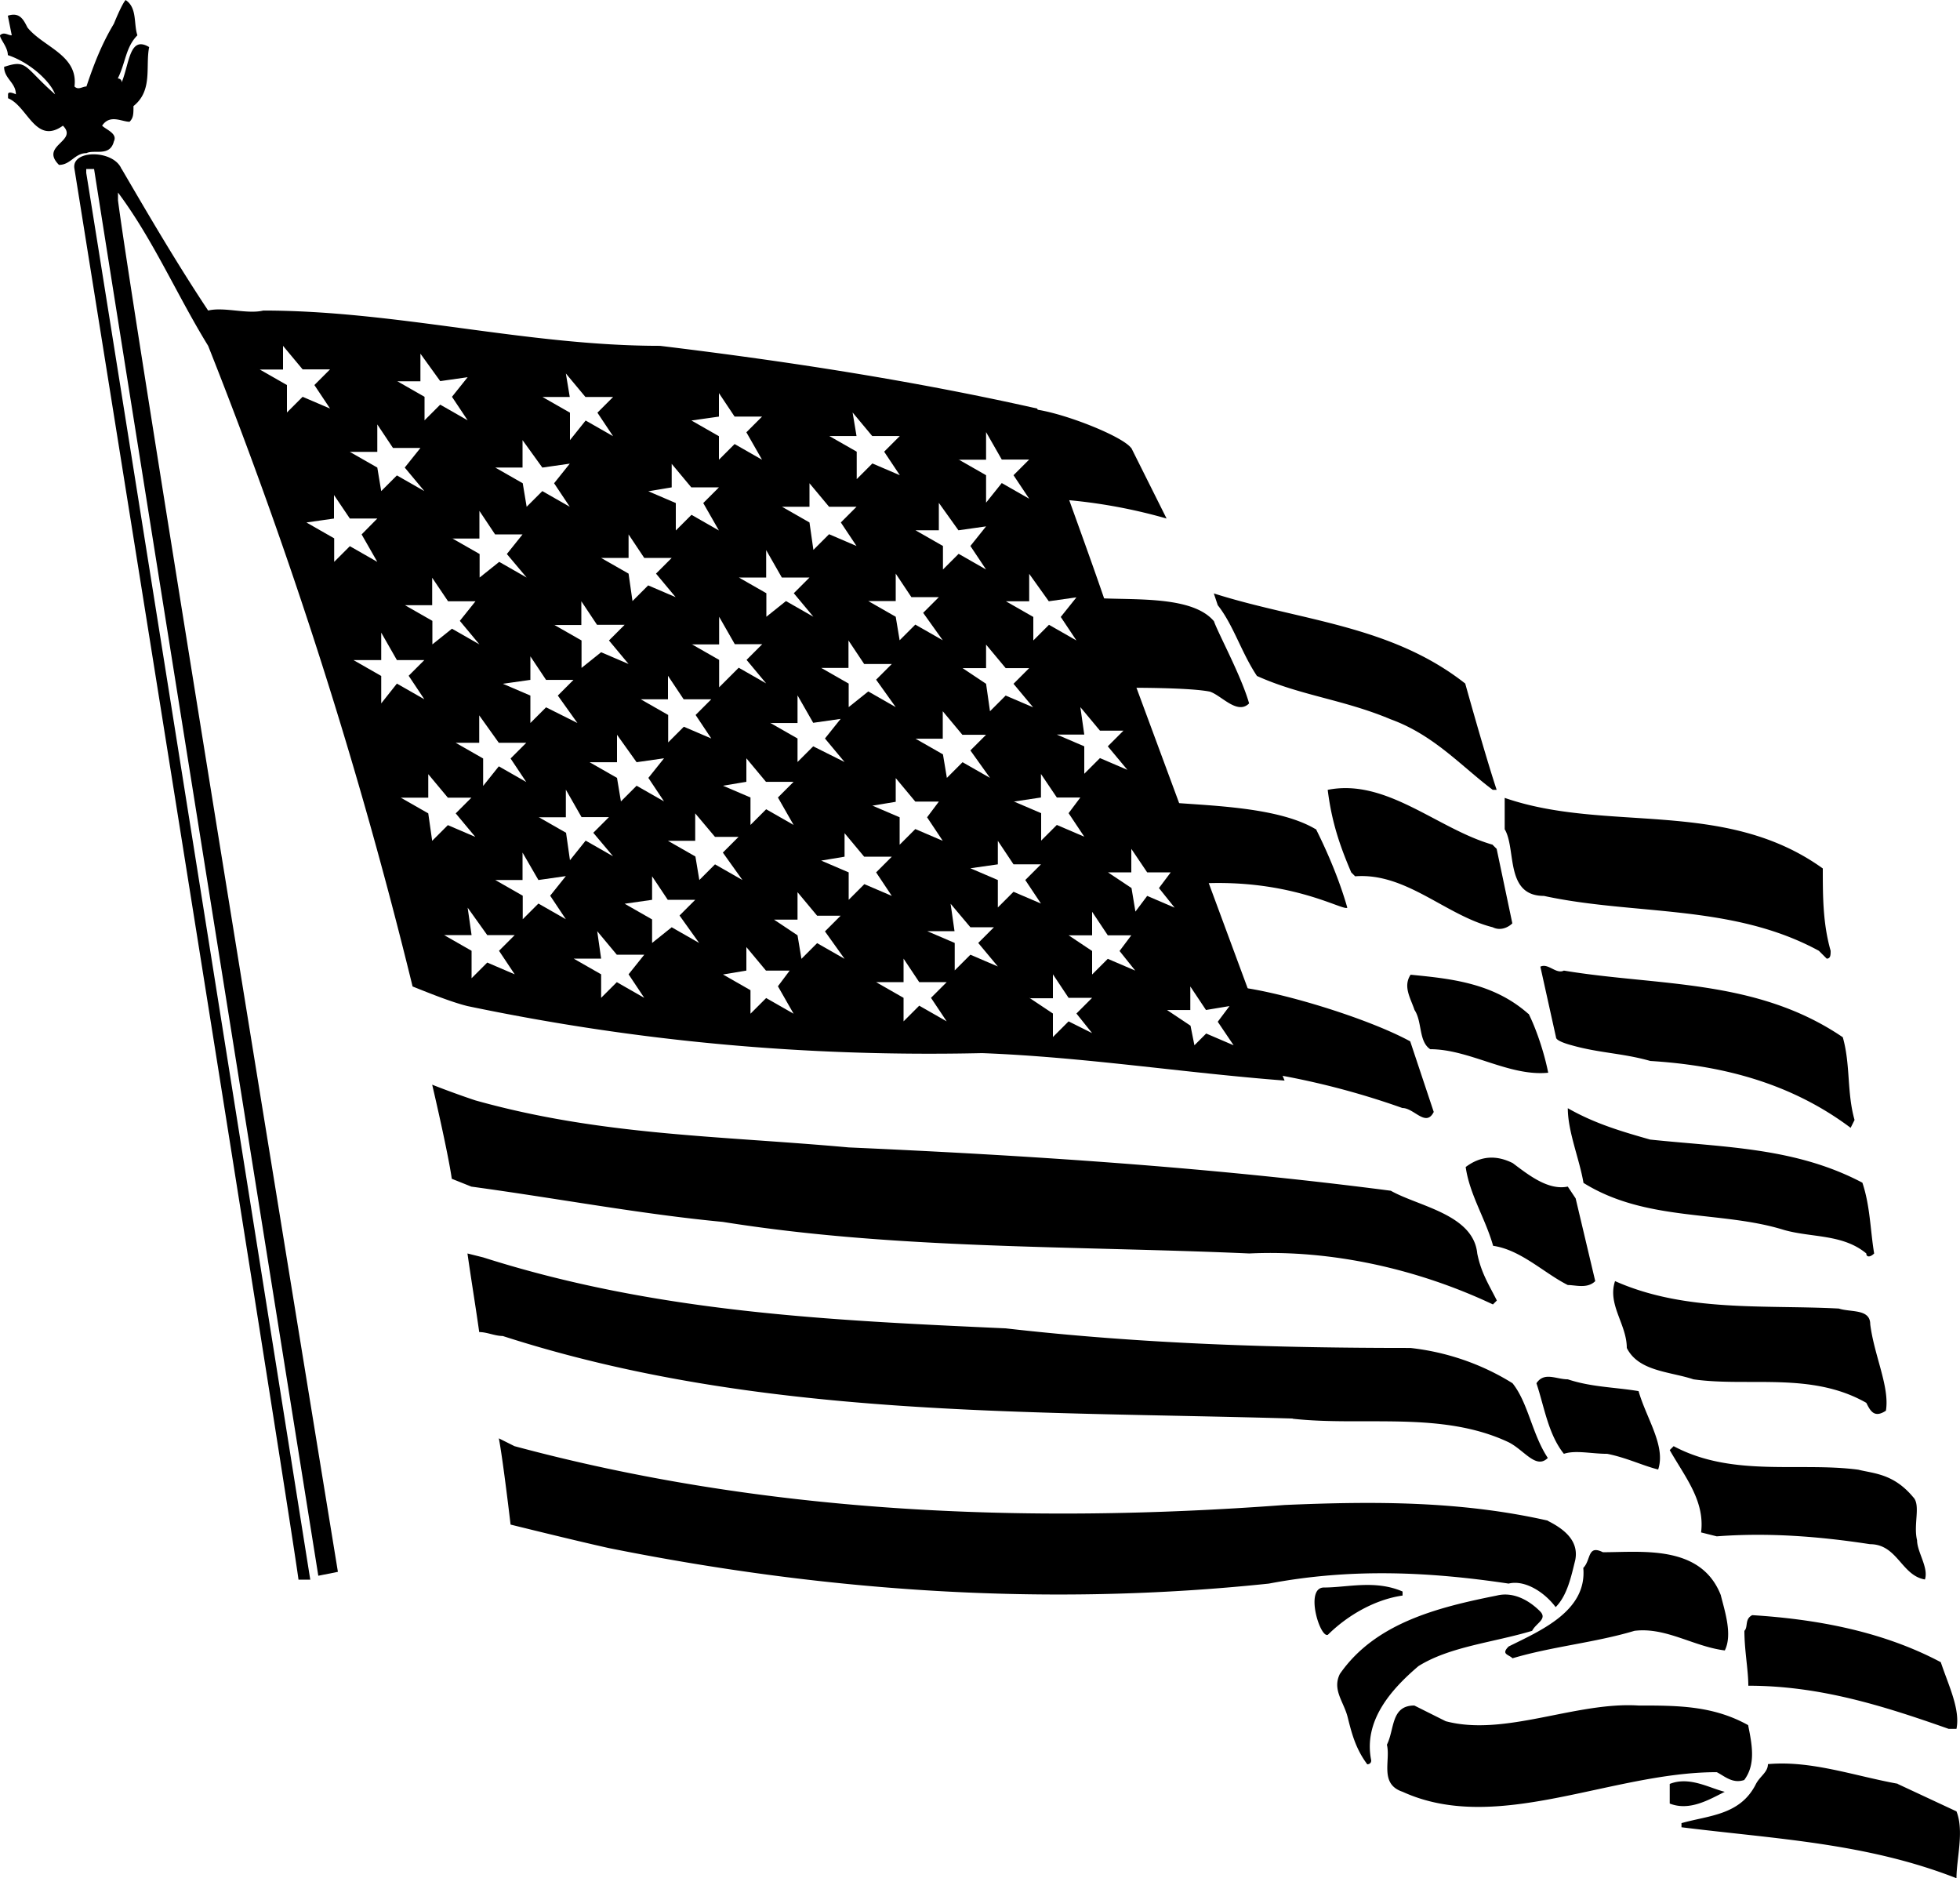
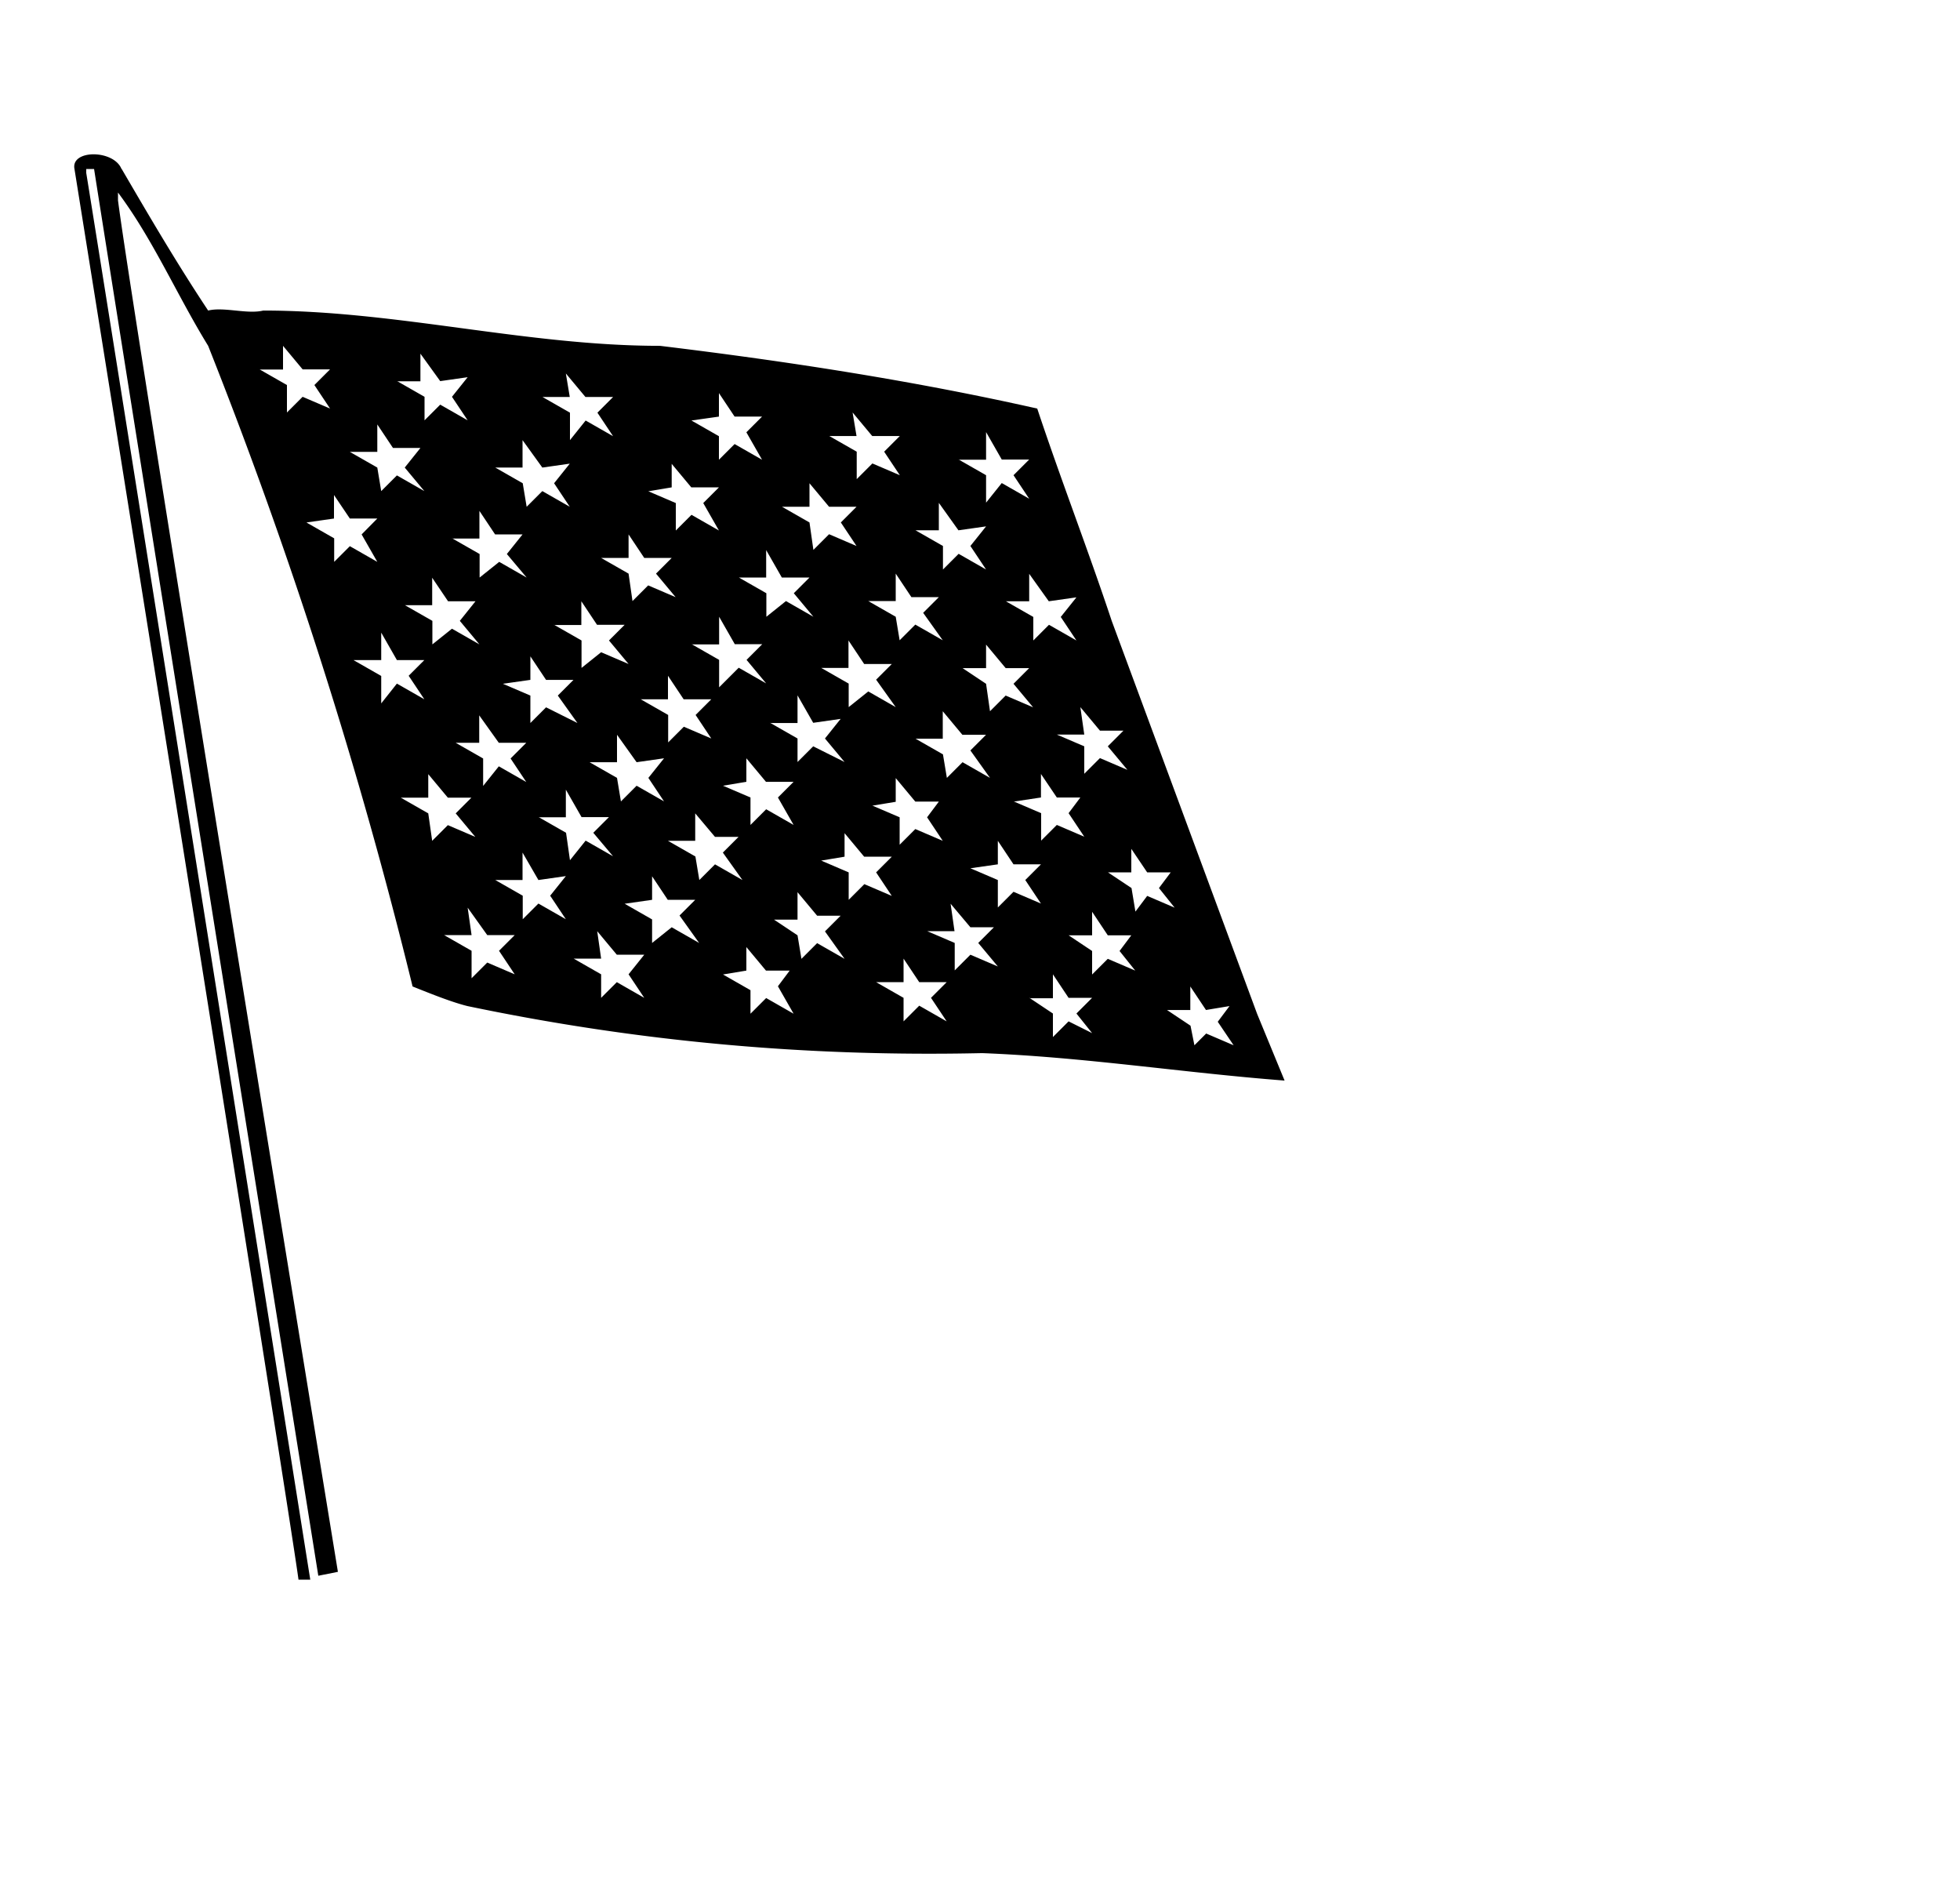
<svg xmlns="http://www.w3.org/2000/svg" width="960" height="919.806" shape-rendering="geometricPrecision" text-rendering="geometricPrecision" image-rendering="optimizeQuality" fill-rule="evenodd" clip-rule="evenodd" viewBox="0 0 10 9.581">
-   <path d="M7.898 7.757c-.441-.1-.882-.1-1.343-.08-1.343.1-2.666.04-3.93-.3l-.08-.04c.02.1.06.44.06.44s.322.08.502.12c1.102.221 2.225.301 3.367.181.421-.08.822-.06 1.223 0 .08-.02.18.04.24.12.06-.06.08-.16.1-.24.02-.1-.06-.16-.14-.2zm-1.303-.52c.36.04.761-.041 1.102.12.08.04.14.14.2.08-.08-.12-.1-.281-.18-.381-.16-.1-.34-.16-.521-.18-.682 0-1.363-.02-2.065-.1-.902-.041-1.784-.081-2.666-.362l-.08-.02c.02.14.04.26.06.401.04 0 .08.02.12.02 1.304.421 2.667.381 4.03.421zm-4.29-1.224l.1.04c.441.06.862.14 1.283.18.882.141 1.784.121 2.686.161.421-.02.862.08 1.243.26l.02-.02c-.04-.08-.08-.14-.1-.24-.02-.2-.3-.24-.441-.32-.922-.12-1.844-.18-2.766-.221-.662-.06-1.263-.06-1.905-.24-.12-.04-.22-.08-.22-.08s.08.34.1.48zM9.682 9.1l.3.14c.04.1 0 .241 0 .341-.46-.18-.922-.2-1.403-.26V9.3c.14-.04.3-.04.38-.2.021-.04.061-.06.061-.101.22-.02.441.06.662.1zm-.882.04c-.08.04-.18.1-.281.06v-.1c.1-.04.2.02.28.04zm-1.424-.36c.301.08.662-.1.983-.08.2 0 .38 0 .56.1.02.1.04.2-.02.28-.06.02-.1-.02-.14-.04-.54 0-1.122.32-1.603.1-.12-.04-.06-.16-.08-.24.04-.08.02-.2.14-.2l.16.08zm2.526-.301c.04.12.1.24.08.34h-.04c-.34-.12-.661-.22-1.022-.22 0-.08-.02-.18-.02-.28.02-.02 0-.06.04-.08.32.02.661.08.962.24zm-2.045-.26c.04.04-.02.06-.04.1-.2.06-.42.08-.58.18-.141.12-.282.28-.241.481 0 .02-.02.02-.02.02-.06-.08-.08-.16-.1-.24-.02-.08-.08-.14-.04-.221.18-.26.5-.34.801-.4.08-.02.16.02.22.08zm.923-.08c.02.08.06.2.02.28-.16-.02-.301-.12-.461-.1-.2.06-.421.08-.622.14-.02-.02-.06-.02-.02-.06.16-.08.401-.18.381-.401.04-.04.02-.12.1-.08.2 0 .501-.04.602.22zm-1.624-.02v.02c-.14.02-.28.1-.381.2-.04.02-.12-.241-.02-.241.12 0 .26-.04.4.02zm2.325-.622c.08.02.18.02.28.14.04.04 0 .14.02.22 0 .06.06.14.04.2-.12-.02-.14-.18-.28-.18-.26-.04-.521-.06-.782-.04l-.08-.02c.02-.16-.08-.28-.16-.42l.02-.02c.3.16.641.08.942.12zM8.36 7.096c.04.14.14.28.1.4-.08-.02-.16-.06-.26-.08-.081 0-.161-.02-.221 0-.08-.1-.1-.24-.14-.36.04-.06.1-.02.16-.02.12.04.24.04.36.06zm1.022-.421c.06.02.16 0 .16.08.02.16.1.32.08.441-.06.04-.08 0-.1-.04-.28-.16-.601-.08-.882-.12-.12-.04-.28-.04-.34-.16 0-.121-.1-.221-.06-.341.36.16.761.12 1.142.14zm-1.383-.622l.04.06.1.422c-.04.04-.1.02-.14.02-.12-.06-.24-.18-.381-.2-.04-.141-.12-.261-.14-.402.08-.06.16-.06.24-.02.08.06.18.14.28.12zm.42-.24c.382.04.742.04 1.083.22.04.12.04.241.06.361-.02.02-.04.02-.04 0-.12-.1-.28-.08-.42-.12-.321-.1-.702-.04-1.023-.24-.02-.12-.08-.261-.08-.381.14.08.28.12.42.16zm-.44-.862c.48.08.982.04 1.423.34.04.141.02.281.06.422l-.02.04c-.32-.24-.682-.32-1.022-.341-.14-.04-.26-.04-.401-.08 0 0-.08-.02-.08-.04l-.08-.361c.04-.02.08.04.12.02zm-.18.22c.04.08.08.2.1.301-.2.02-.401-.12-.602-.12-.06-.04-.04-.14-.08-.2-.02-.06-.06-.12-.02-.18.2.02.421.04.601.2zM9.3 4.43c0 .14 0 .28.04.42 0 .02 0 .04-.02.04l-.04-.04c-.441-.24-.942-.18-1.403-.28-.2 0-.14-.24-.2-.34v-.16c.52.18 1.122 0 1.623.36zm-1.684-.12l.02.02.08.38c-.02.02-.06.04-.1.02-.24-.06-.441-.28-.702-.26l-.02-.02c-.06-.14-.1-.26-.12-.421.3-.06.561.2.842.28zm-.14-.822s.1.36.16.541h-.02c-.16-.12-.3-.28-.521-.36-.24-.101-.461-.121-.682-.221-.08-.12-.12-.26-.2-.361l-.02-.06c.44.14.902.16 1.283.46zm-.281 1.824l.12.36c-.04.08-.1-.02-.16-.02a4 4 0 0 0-.702-.18c-.04-.06-.16-.46-.16-.44.22.02.682.16.902.28zm-.481-1.083c.06.12.12.261.16.401-.02.02-.3-.16-.801-.12 0 0-.14-.4-.14-.42.2.02.58.02.78.14zm-.521-1.062c.02.06.14.28.18.421-.06.06-.14-.04-.2-.06-.1-.02-.361-.02-.461-.02-.06-.12-.16-.461-.16-.461.18.02.52-.02.64.12zm-.421-.882l.18.36a2.71 2.71 0 0 0-.581-.1l-.18-.44c.02-.08.52.1.58.18zM.14.14c.08.1.26.14.24.301.02.02.04 0 .061 0 .04-.12.08-.22.14-.32 0 0 .04-.1.06-.121.06.04.04.12.06.18-.06.06-.06.14-.1.22 0 0 .02 0 .02.02.04-.1.04-.24.14-.18-.02.1.02.221-.08.301 0 .04 0 .06-.02.08-.04 0-.1-.04-.14.02.02.02.08.04.06.08-.02.08-.1.04-.14.06-.06 0-.08.06-.14.06-.1-.1.1-.12.02-.2-.14.1-.18-.1-.28-.14v-.02c0-.02.04 0 .04 0 0-.06-.06-.08-.06-.14.12-.04.1 0 .26.14C.26.421.16.321.04.281.04.24 0 .2 0 .18c.02-.02.04 0 .06 0L.04.08C.1.06.12.1.14.14z" />
  <path d="M.621.862c.14.24.281.481.441.722.08-.02.2.02.281 0 .682 0 1.343.18 2.024.18.662.08 1.303.18 1.925.32.12.361.26.722.38 1.083l.742 2.005.14.34c-.52-.04-1.022-.12-1.543-.14-.902.02-1.764-.06-2.626-.24-.08-.02-.18-.06-.28-.1a24.838 24.838 0 0 0-1.043-3.268c-.16-.26-.28-.541-.46-.782v.04c.08.622 1.122 6.996 1.122 6.996l-.1.02S.64 1.884.48.862h-.04v.02c.04.24 1.143 7.176 1.143 7.176h-.06C1.463 7.617.38.862.38.862c-.02-.1.2-.1.24 0zm5.332 4.29h.12v-.12l.08.12.12-.02-.06.08.081.12-.14-.06-.06.06-.02-.1-.12-.08zm-.701-.06h.12V4.97l.08.12h.12l-.08.08.08.1-.12-.06-.08.08v-.12l-.12-.08zm.2-.321h.12v-.12l.08.12h.12l-.06.08.08.1-.14-.06-.08.08v-.12l-.12-.08zm.2-.321h.12v-.12l.081.12h.12l-.06.08.08.1-.14-.06-.06.08-.02-.12-.12-.08zM4.47 5.01h.14v-.12l.08.12h.14l-.08.08.08.12-.14-.08-.08.08v-.12l-.14-.08zm.26-.26h.14l-.02-.14.101.12h.12l-.08.08.1.12-.14-.06-.08.08v-.14l-.14-.06zm.221-.321l.14-.02v-.12l.08.12h.14l-.08.08.08.12-.14-.06-.08.08v-.14l-.14-.06zm.22-.34l.14-.021v-.12l.081.12h.12l-.06.08.08.12-.14-.06-.08.08v-.14l-.14-.06zm.221-.342h.14l-.02-.14.1.12h.12l-.08.08.1.12-.14-.06-.08.08v-.14l-.14-.06zM3.688 4.971l.12-.02v-.12l.1.12h.121l-.06.08.08.14-.14-.08-.08.08v-.12l-.14-.08zm.26-.28h.121v-.14l.1.12h.12l-.08.08.1.14-.14-.08-.08.08-.02-.12-.12-.08zm.241-.301l.12-.02v-.12l.1.12h.141l-.08.08.08.12-.14-.06-.08.08v-.14l-.14-.06zm.26-.28l.121-.02v-.121l.1.12h.12l-.06.08.08.12-.14-.06-.08.08v-.14l-.14-.06zm.221-.342h.14v-.14l.1.12h.121l-.08.08.1.14-.14-.08-.08.08-.02-.12-.14-.08zm.24-.36h.121v-.12l.1.12h.12l-.08.08.1.12-.14-.06-.08.08-.02-.14-.12-.08zm.221-.341h.12v-.14l.1.14.141-.02-.08.1.08.12-.14-.08-.08.08v-.12l-.14-.08zM2.927 4.89h.14l-.02-.14.1.12h.14l-.08.1.08.12-.14-.08-.08.08v-.12l-.14-.08zm.26-.28l.14-.02V4.47l.08.12h.14l-.08.08.1.14-.14-.08-.1.08v-.12l-.14-.08zm.22-.321h.14v-.14l.101.12h.12l-.08.08.1.14-.14-.08-.08.08-.02-.12-.14-.08zm.281-.281l.12-.02v-.12l.1.12h.141l-.08.08.08.14-.14-.08-.08.08v-.14l-.14-.06zm.24-.32h.141v-.141l.08.14.14-.02-.08.1.1.12-.16-.08-.08.08v-.12l-.14-.08zm.261-.281h.14v-.14l.08.12h.141l-.08.08.1.14-.14-.08-.1.08v-.12l-.14-.08zm.24-.341h.141v-.14l.08.12h.14l-.08.08.1.14-.14-.08-.08.08-.02-.12-.14-.08zm.241-.361h.12v-.14l.1.14.141-.02-.08.1.08.12-.14-.08-.08.08v-.12l-.14-.08zm.22-.36h.141v-.141l.08.14h.14l-.08.08.08.12-.14-.08-.08.1v-.14l-.14-.08zM2.266 4.77h.14l-.02-.14.1.14h.14l-.08.08.08.12-.14-.06-.08.08v-.14l-.14-.08zm.26-.281h.14v-.14l.081.14.14-.02-.08.1.08.12-.14-.08-.08.08v-.12l-.14-.08zm.221-.32h.14v-.141l.08.14h.14l-.08.08.101.12-.14-.08-.08.1-.02-.14-.14-.08zm.26-.281h.141v-.14l.1.14.14-.02-.08.1.08.12-.14-.08-.08.08-.02-.12-.14-.08zm.261-.321h.14v-.12l.08.12h.141l-.08.08.08.12-.14-.06-.08.08v-.14l-.14-.08zm.26-.28h.141v-.141l.08.14h.14l-.08.08.1.12-.14-.08-.1.1v-.14l-.14-.08zm.241-.341h.14v-.14l.08.14h.141l-.08.08.1.12-.14-.08-.1.08v-.12l-.14-.08zm.22-.361h.141v-.12l.1.12h.14l-.08.08.08.12-.14-.06-.08.08-.02-.14-.14-.08zm.241-.361h.14l-.02-.12.1.12h.141l-.08.08.08.12-.14-.06-.08.08v-.14l-.14-.08zM2.045 4.069h.14v-.12l.1.12h.12l-.08.08.1.12-.14-.06-.08.08-.02-.14-.14-.08zm.28-.28h.12v-.14l.1.14h.14l-.08.08.08.12-.14-.08-.08.1v-.14l-.14-.08zm.24-.301l.141-.02v-.12l.08.12h.14l-.08.08.1.14-.16-.08-.08.08v-.14l-.14-.06zm.261-.3h.14v-.121l.08.12h.141l-.08.08.1.12-.14-.06-.1.08v-.14l-.14-.08zm.24-.342h.141v-.12l.08.12h.14l-.08.08.1.12-.14-.06-.08.08-.02-.14-.14-.08zm.241-.34l.12-.02v-.12l.1.12h.141l-.08.08.08.14-.14-.08-.08.08v-.14l-.14-.06zm.22-.361l.141-.02v-.12l.08.12h.14l-.08.08.08.14-.14-.08-.08.08v-.12l-.14-.08zM1.805 3.367h.14v-.14l.08.14h.14l-.08.08.08.12-.14-.08-.08.101v-.14l-.14-.08zm.26-.28h.14v-.14l.081.12h.14l-.08.1.1.12-.14-.08-.1.08v-.12l-.14-.08zm.241-.34h.14v-.141l.08.12h.14l-.08.1.101.12-.14-.08-.1.08v-.12l-.14-.08zm.22-.362h.14v-.14l.101.14.14-.02-.08.1.08.12-.14-.08-.08.08-.02-.12-.14-.08zm.241-.36h.14l-.02-.12.1.12h.141l-.08.08.08.12-.14-.08-.08.1v-.14l-.14-.08zm-1.203.64l.14-.02v-.12l.081.12h.14l-.08.081.08.14-.14-.08-.08.08v-.12l-.14-.08zm.221-.36h.14v-.14l.08.12h.14l-.08.1.1.12-.14-.08-.08.08-.02-.12-.14-.08zm.24-.36h.12v-.141l.101.14.14-.02-.08.1.08.12-.14-.08-.08.08v-.12l-.14-.08zm-.701-.06h.12v-.121l.1.12h.14l-.08.08.08.12-.14-.06-.08.08v-.14l-.14-.08z" />
</svg>